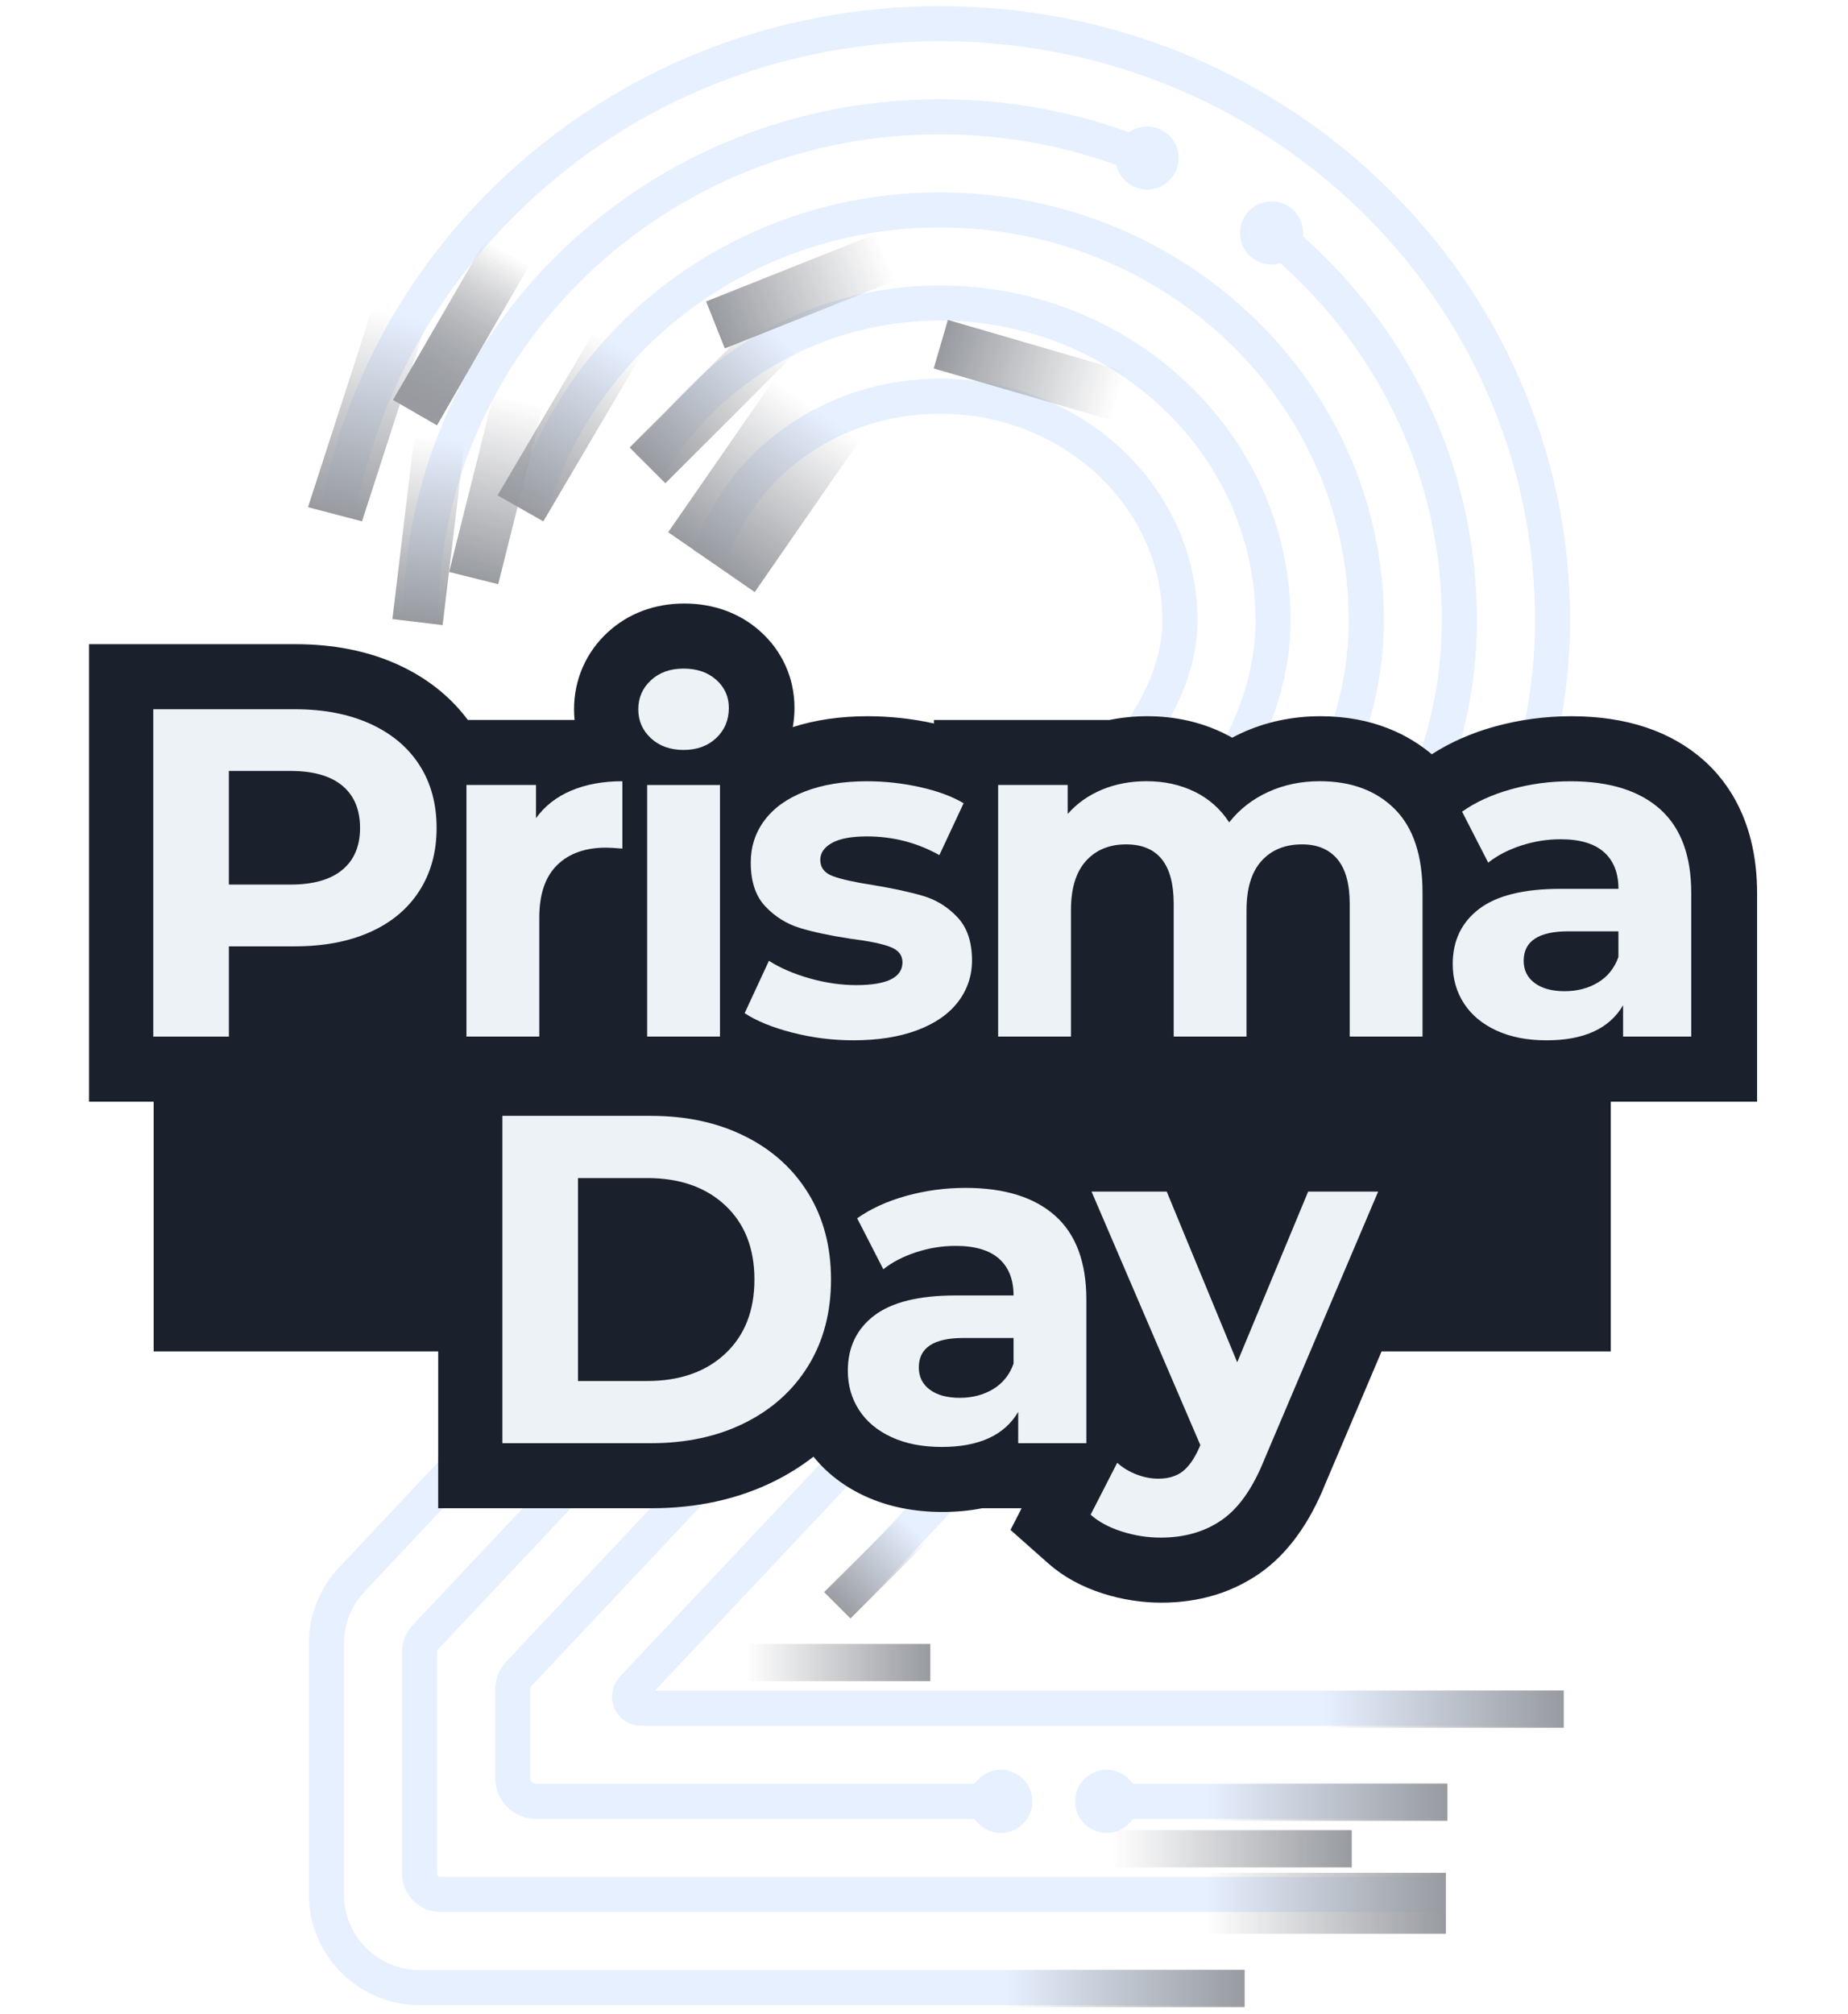
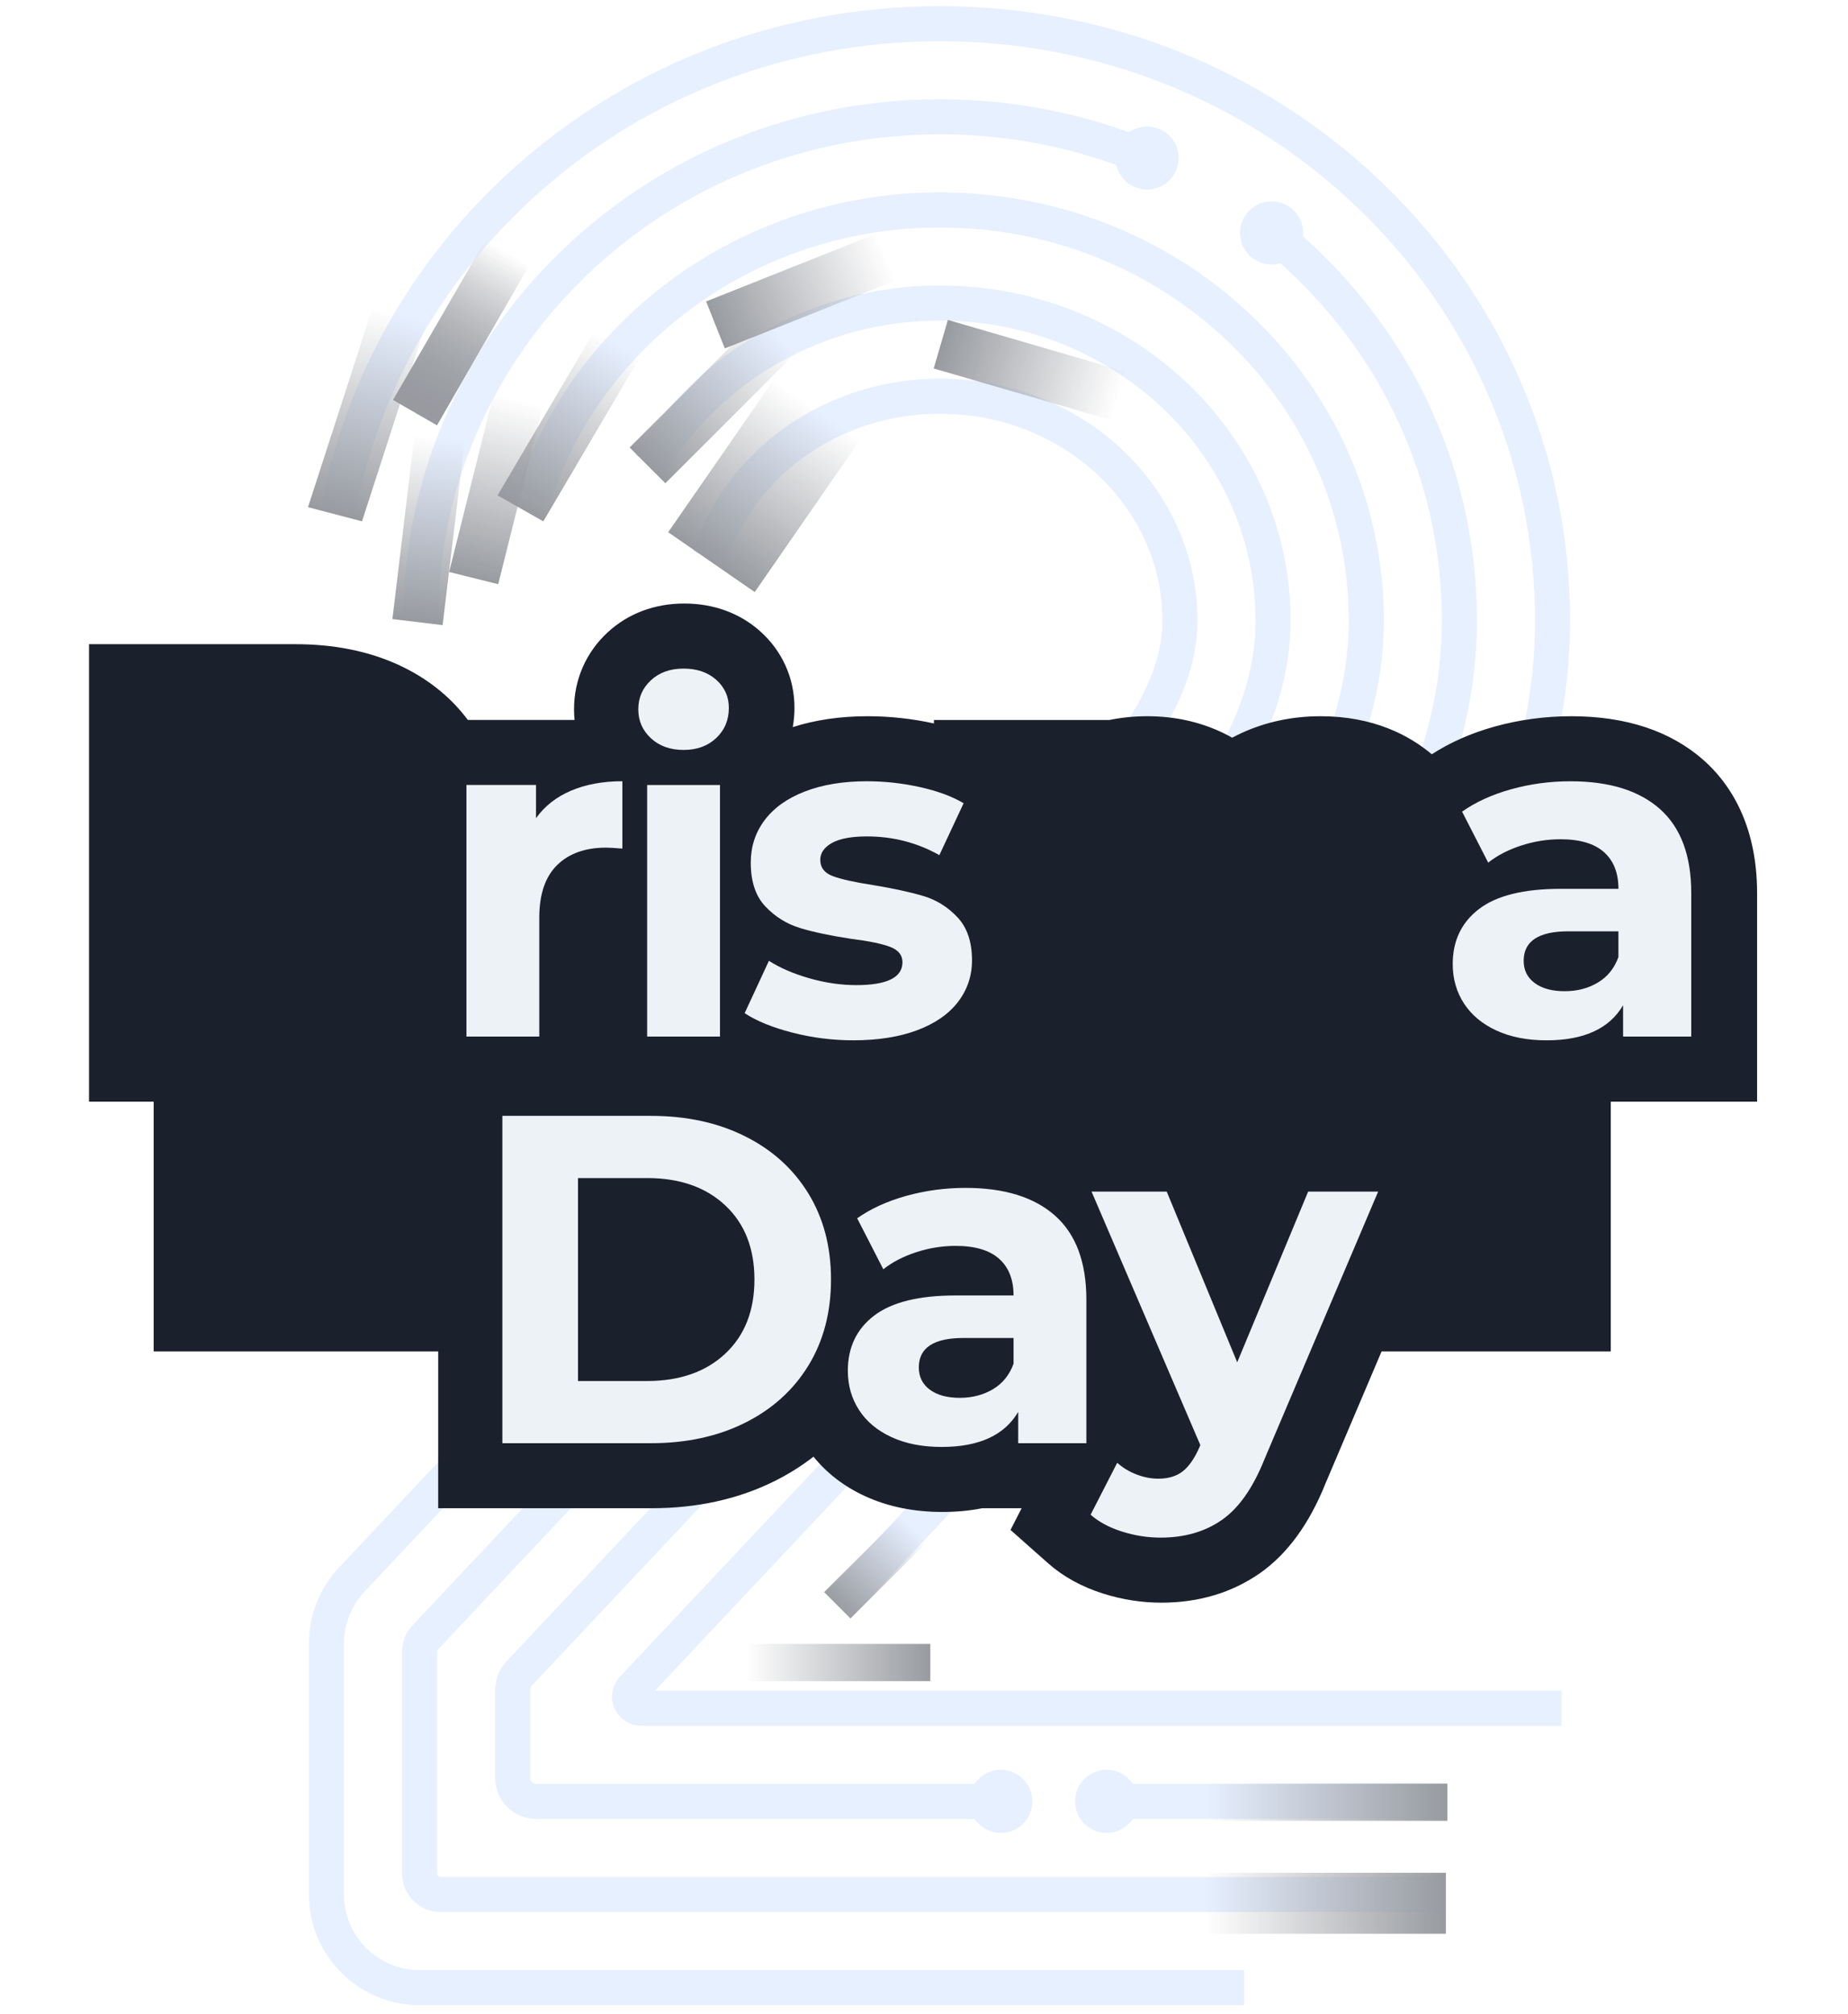
<svg xmlns="http://www.w3.org/2000/svg" width="78" height="85" viewBox="0 0 78 85" fill="none">
  <g opacity="0.45">
    <path d="M16.594 16.876L20.485 10.14L22.334 11.206L18.443 17.942L16.594 16.876Z" fill="url(#paint0_linear)" />
    <path d="M42.271 76.016H22.625C22.082 76.016 21.642 75.576 21.642 75.034V71.297C21.642 71.046 21.737 70.806 21.908 70.624C24.698 67.657 48.513 42.343 50.672 40.08C52.966 37.676 57.667 32.884 57.667 26.179C57.667 16.613 49.613 8.859 39.678 8.859C31.637 8.859 24.828 13.939 22.525 20.947" stroke="#C9DDFF" stroke-width="1.48" stroke-miterlimit="10" />
    <path d="M43.203 76.016C43.203 75.484 42.772 75.054 42.241 75.054C41.711 75.054 41.279 75.484 41.279 76.016C41.279 76.548 41.711 76.978 42.241 76.978C42.773 76.978 43.203 76.548 43.203 76.016Z" fill="#C9DDFF" stroke="#C9DDFF" stroke-width="0.74" />
    <path d="M60.995 76.016H46.679" stroke="#C9DDFF" stroke-width="1.48" stroke-miterlimit="10" />
    <path d="M46.709 76.978C47.24 76.978 47.671 76.547 47.671 76.016C47.671 75.485 47.24 75.054 46.709 75.054C46.178 75.054 45.747 75.485 45.747 76.016C45.747 76.547 46.178 76.978 46.709 76.978Z" fill="#C9DDFF" stroke="#C9DDFF" stroke-width="0.74" />
    <path d="M52.512 83.875H17.709C15.538 83.875 13.778 82.115 13.778 79.945V69.351C13.778 68.351 14.159 67.388 14.845 66.659L15.912 65.525C17.005 64.364 42.694 37.053 44.98 34.657L45.116 34.514C46.982 32.56 49.802 29.608 49.802 26.18C49.802 20.962 45.26 16.718 39.677 16.718C35.09 16.718 31.206 19.582 29.966 23.498" stroke="#C9DDFF" stroke-width="1.48" stroke-miterlimit="10" />
    <path d="M14.29 21.409C14.636 19.654 15.174 17.939 15.905 16.278C17.226 13.272 19.109 10.579 21.504 8.272C26.373 3.583 32.828 1 39.678 1C46.528 1 52.982 3.583 57.854 8.272C60.249 10.578 62.132 13.271 63.453 16.278C64.831 19.416 65.53 22.747 65.53 26.179C65.53 35.906 59.197 42.535 56.493 45.367L56.363 45.503C54.924 47.012 43.554 59.089 35.49 67.66" stroke="#C9DDFF" stroke-width="1.48" stroke-miterlimit="10" />
    <path d="M53.65 9.804C54.158 10.213 54.651 10.646 55.124 11.103C59.298 15.122 61.597 20.476 61.597 26.18C61.597 34.332 56.228 39.953 53.647 42.654L53.515 42.792C51.645 44.752 33.152 64.407 26.705 71.26C26.41 71.573 26.633 72.087 27.064 72.087H65.908" stroke="#C9DDFF" stroke-width="1.48" stroke-miterlimit="10" />
    <path d="M53.065 10.576L53.065 10.577C53.478 10.91 54.083 10.847 54.417 10.434C54.751 10.022 54.687 9.416 54.275 9.082C53.862 8.748 53.257 8.812 52.923 9.224C52.588 9.637 52.652 10.242 53.065 10.576Z" fill="#C9DDFF" stroke="#C9DDFF" stroke-width="0.74" />
    <path d="M17.758 26.179C17.758 20.476 20.057 15.121 24.23 11.102C28.364 7.122 33.85 4.929 39.678 4.929C42.677 4.929 45.586 5.51 48.266 6.616" stroke="#C9DDFF" stroke-width="1.48" stroke-miterlimit="10" />
    <path d="M47.919 7.49C48.373 7.765 48.964 7.62 49.239 7.166C49.514 6.712 49.369 6.121 48.915 5.846C48.461 5.571 47.87 5.717 47.594 6.17C47.319 6.624 47.465 7.216 47.919 7.49Z" fill="#C9DDFF" stroke="#C9DDFF" stroke-width="0.74" />
    <path d="M38.483 47.273C43.139 42.328 47.003 38.229 47.824 37.368L47.959 37.227C50.118 34.967 53.732 31.183 53.732 26.179C53.732 18.795 47.426 12.788 39.676 12.788C34.444 12.788 29.869 15.526 27.45 19.576" stroke="#C9DDFF" stroke-width="1.48" stroke-miterlimit="10" />
    <path d="M38.932 47.658C38.708 47.895 38.333 47.906 38.096 47.682C37.858 47.458 37.847 47.084 38.072 46.847C38.296 46.61 38.67 46.598 38.907 46.822C39.144 47.045 39.156 47.42 38.932 47.658Z" fill="#75849D" />
    <path d="M34.785 67.186L38.095 63.879L39.206 64.991L35.897 68.297L34.785 67.186Z" fill="url(#paint1_linear)" />
-     <path d="M52.534 83.124H42.41V84.696H52.534V83.124Z" fill="url(#paint2_linear)" />
    <path d="M61.089 75.265H50.965V76.837H61.089V75.265Z" fill="url(#paint3_linear)" />
-     <path d="M66.003 71.336H55.879V72.908H66.003V71.336Z" fill="url(#paint4_linear)" />
+     <path d="M66.003 71.336V72.908H66.003V71.336Z" fill="url(#paint4_linear)" />
    <path d="M39.266 69.371H31.501V70.943H39.266V69.371Z" fill="url(#paint5_linear)" />
    <path d="M13 21.403L15.72 13L18 13.597L15.28 22L13 21.403Z" fill="url(#paint6_linear)" />
    <path d="M29.804 12.721L37.034 9.843L37.825 11.825L30.593 14.703L29.804 12.721Z" fill="url(#paint7_linear)" />
    <path d="M40.007 13.501L47.48 15.675L46.883 17.723L39.41 15.549L40.007 13.501Z" fill="url(#paint8_linear)" />
    <path d="M16.563 26.125L17.491 18.402L19.61 18.657L18.682 26.379L16.563 26.125Z" fill="url(#paint9_linear)" />
    <path d="M18.957 24.136L20.847 16.591L22.918 17.108L21.028 24.654L18.957 24.136Z" fill="url(#paint10_linear)" />
    <path d="M21 20.906L25.068 14L27 15.093L22.933 22L21 20.906Z" fill="url(#paint11_linear)" />
    <path d="M16.594 16.876L20.485 10.14L22.334 11.206L18.443 17.942L16.594 16.876Z" fill="url(#paint12_linear)" />
    <path d="M26.575 18.885L32.078 13.385L33.587 14.894L28.084 20.394L26.575 18.885Z" fill="url(#paint13_linear)" />
    <path d="M28.203 22.46L32.631 16.064L36.283 18.589L31.855 24.985L28.203 22.46Z" fill="url(#paint14_linear)" />
    <path d="M34.745 51.246C27.3 59.155 19.373 67.582 18.777 68.216L17.95 69.095C17.796 69.259 17.71 69.475 17.71 69.7V79.061C17.71 79.549 18.106 79.945 18.595 79.945H61.011" stroke="#C9DDFF" stroke-width="1.48" stroke-miterlimit="10" />
    <path d="M61.026 79.031H50.903V81.603H61.026V79.031Z" fill="url(#paint15_linear)" />
-     <path d="M57.054 77.23H46.93V78.802H57.054V77.23Z" fill="url(#paint16_linear)" />
  </g>
  <g filter="url(#filter0_f)">
    <path d="M71.921 32.092C70.527 30.853 68.642 30.224 66.317 30.224C65.222 30.224 64.137 30.37 63.095 30.658C62.1 30.934 61.207 31.328 60.432 31.83C59.481 31.029 57.971 30.224 55.736 30.224C54.557 30.224 53.442 30.46 52.423 30.924C52.282 30.989 52.142 31.057 52.007 31.13C51.894 31.066 51.779 31.005 51.661 30.947C50.681 30.467 49.593 30.224 48.427 30.224C47.877 30.224 47.343 30.277 46.828 30.382H45.097H42.161H39.419V30.529C38.495 30.326 37.556 30.224 36.624 30.224C35.468 30.224 34.407 30.379 33.462 30.683C33.508 30.419 33.533 30.147 33.533 29.871C33.533 28.619 33.017 27.47 32.082 26.636C31.223 25.871 30.117 25.468 28.881 25.468C27.625 25.468 26.503 25.892 25.64 26.692C24.73 27.536 24.229 28.687 24.229 29.93C24.229 30.083 24.236 30.233 24.251 30.381H22.654H19.747C18.998 29.381 18.002 28.594 16.781 28.04C15.526 27.471 14.076 27.184 12.468 27.184H6.499H3.758V29.929V43.742V46.488H6.485V57.028H18.495V60.901V63.646H21.237H27.503C29.421 63.646 31.166 63.261 32.693 62.501C33.286 62.205 33.834 61.861 34.336 61.47C34.901 62.17 35.629 62.73 36.511 63.136C37.468 63.578 38.567 63.803 39.778 63.803C40.373 63.803 40.935 63.75 41.462 63.645H43.008H43.121L42.651 64.562L44.246 65.975C44.874 66.531 45.651 66.959 46.554 67.246C47.36 67.501 48.188 67.631 49.018 67.631C50.597 67.631 51.995 67.212 53.177 66.388C54.331 65.582 55.263 64.306 55.947 62.598L58.314 57.027H67.987V46.487H68.545H71.422H74.163V43.741V37.686C74.162 34.709 72.943 33.001 71.921 32.092Z" fill="#1A202C" />
  </g>
-   <path d="M15.62 30.541C16.52 30.949 17.213 31.527 17.699 32.278C18.184 33.028 18.428 33.916 18.428 34.942C18.428 35.955 18.184 36.84 17.699 37.596C17.212 38.353 16.52 38.931 15.62 39.333C14.721 39.735 13.66 39.935 12.438 39.935H9.661V43.744H6.469V29.929H12.438C13.661 29.929 14.721 30.134 15.62 30.541ZM14.448 36.707C14.947 36.293 15.197 35.704 15.197 34.941C15.197 34.165 14.947 33.57 14.448 33.155C13.949 32.741 13.22 32.533 12.261 32.533H9.66V37.328H12.261C13.22 37.329 13.949 37.122 14.448 36.707Z" fill="#EDF2F7" />
  <path d="M24.111 33.362C24.735 33.099 25.454 32.967 26.269 32.967V35.809C25.928 35.783 25.697 35.77 25.579 35.77C24.7 35.77 24.01 36.017 23.511 36.51C23.011 37.003 22.762 37.742 22.762 38.73V43.742H19.688V33.125H22.624V34.526C22.991 34.014 23.487 33.626 24.111 33.362Z" fill="#EDF2F7" />
  <path d="M27.473 31.153C27.118 30.824 26.941 30.416 26.941 29.93C26.941 29.444 27.119 29.036 27.473 28.707C27.828 28.378 28.287 28.214 28.852 28.214C29.417 28.214 29.877 28.372 30.231 28.687C30.586 29.003 30.763 29.398 30.763 29.871C30.763 30.384 30.585 30.808 30.231 31.144C29.876 31.479 29.416 31.647 28.852 31.647C28.287 31.646 27.827 31.482 27.473 31.153ZM27.315 33.126H30.389V43.742H27.315V33.126Z" fill="#EDF2F7" />
  <path d="M33.44 43.575C32.599 43.358 31.929 43.084 31.43 42.755L32.455 40.545C32.928 40.848 33.499 41.094 34.169 41.285C34.839 41.475 35.496 41.571 36.14 41.571C37.441 41.571 38.091 41.248 38.091 40.604C38.091 40.301 37.913 40.084 37.559 39.953C37.204 39.821 36.66 39.709 35.924 39.618C35.057 39.486 34.341 39.335 33.776 39.164C33.211 38.993 32.721 38.69 32.309 38.256C31.895 37.822 31.688 37.204 31.688 36.402C31.688 35.731 31.881 35.135 32.269 34.616C32.657 34.096 33.222 33.691 33.963 33.403C34.705 33.114 35.582 32.968 36.594 32.968C37.342 32.968 38.088 33.051 38.83 33.215C39.572 33.38 40.187 33.607 40.672 33.896L39.648 36.086C38.715 35.561 37.697 35.296 36.593 35.296C35.936 35.296 35.443 35.389 35.115 35.572C34.786 35.757 34.622 35.994 34.622 36.283C34.622 36.612 34.8 36.842 35.154 36.973C35.509 37.105 36.073 37.23 36.849 37.349C37.716 37.493 38.425 37.648 38.977 37.812C39.528 37.977 40.007 38.276 40.414 38.71C40.822 39.144 41.026 39.749 41.026 40.526C41.026 41.184 40.828 41.769 40.434 42.282C40.04 42.795 39.465 43.193 38.71 43.475C37.955 43.758 37.058 43.9 36.02 43.9C35.14 43.9 34.28 43.792 33.44 43.575Z" fill="#EDF2F7" />
-   <path d="M58.87 34.142C59.652 34.925 60.042 36.099 60.042 37.665V43.743H56.968V38.138C56.968 37.297 56.794 36.669 56.446 36.254C56.098 35.84 55.602 35.632 54.958 35.632C54.235 35.632 53.664 35.866 53.244 36.333C52.823 36.799 52.613 37.494 52.613 38.414V43.743H49.539V38.138C49.539 36.468 48.869 35.632 47.529 35.632C46.82 35.632 46.255 35.866 45.834 36.333C45.413 36.799 45.203 37.494 45.203 38.414V43.743H42.129V33.125H45.065V34.349C45.459 33.901 45.942 33.56 46.513 33.322C47.085 33.085 47.712 32.966 48.394 32.966C49.143 32.966 49.819 33.115 50.424 33.41C51.028 33.706 51.513 34.137 51.881 34.703C52.315 34.151 52.863 33.724 53.526 33.42C54.189 33.118 54.915 32.966 55.704 32.966C57.034 32.968 58.088 33.359 58.87 34.142Z" fill="#EDF2F7" />
  <path d="M70.064 34.142C70.944 34.925 71.384 36.106 71.384 37.684V43.743H68.507V42.42C67.93 43.407 66.853 43.901 65.276 43.901C64.461 43.901 63.756 43.762 63.158 43.486C62.561 43.21 62.104 42.829 61.789 42.342C61.474 41.855 61.316 41.302 61.316 40.684C61.316 39.698 61.687 38.922 62.43 38.356C63.171 37.791 64.318 37.508 65.868 37.508H68.311C68.311 36.837 68.107 36.321 67.7 35.959C67.293 35.597 66.682 35.416 65.868 35.416C65.303 35.416 64.748 35.505 64.203 35.682C63.658 35.86 63.195 36.1 62.814 36.403L61.711 34.251C62.288 33.843 62.982 33.528 63.789 33.304C64.597 33.08 65.427 32.969 66.282 32.969C67.923 32.968 69.184 33.359 70.064 34.142ZM67.443 41.463C67.85 41.219 68.139 40.86 68.31 40.387V39.301H66.202C64.941 39.301 64.311 39.716 64.311 40.545C64.311 40.94 64.465 41.252 64.774 41.482C65.082 41.712 65.506 41.828 66.045 41.828C66.57 41.828 67.036 41.706 67.443 41.463Z" fill="#EDF2F7" />
  <path d="M21.204 47.088H27.47C28.968 47.088 30.291 47.374 31.44 47.947C32.59 48.519 33.483 49.325 34.12 50.364C34.757 51.403 35.075 52.614 35.075 53.995C35.075 55.376 34.757 56.586 34.12 57.626C33.483 58.665 32.59 59.47 31.44 60.043C30.291 60.616 28.968 60.902 27.47 60.902H21.204V47.088ZM27.312 58.277C28.691 58.277 29.791 57.892 30.612 57.123C31.433 56.353 31.843 55.31 31.843 53.995C31.843 52.679 31.433 51.637 30.612 50.867C29.791 50.098 28.692 49.713 27.312 49.713H24.396V58.277H27.312Z" fill="#EDF2F7" />
  <path d="M44.533 51.301C45.413 52.084 45.853 53.265 45.853 54.844V60.902H42.976V59.58C42.398 60.566 41.321 61.06 39.745 61.06C38.931 61.06 38.225 60.921 37.627 60.645C37.029 60.369 36.573 59.988 36.258 59.501C35.943 59.015 35.785 58.462 35.785 57.844C35.785 56.858 36.156 56.081 36.898 55.516C37.64 54.95 38.787 54.667 40.336 54.667H42.78C42.78 53.996 42.576 53.48 42.169 53.118C41.762 52.756 41.151 52.575 40.336 52.575C39.771 52.575 39.216 52.664 38.672 52.842C38.127 53.02 37.663 53.259 37.283 53.562L36.179 51.41C36.757 51.003 37.451 50.687 38.258 50.463C39.066 50.239 39.896 50.128 40.75 50.128C42.391 50.127 43.653 50.518 44.533 51.301ZM41.913 58.622C42.32 58.378 42.609 58.02 42.78 57.546V56.461H40.672C39.41 56.461 38.781 56.875 38.781 57.704C38.781 58.099 38.935 58.411 39.244 58.641C39.553 58.871 39.975 58.987 40.515 58.987C41.039 58.987 41.505 58.865 41.913 58.622Z" fill="#EDF2F7" />
  <path d="M58.169 50.284L53.381 61.552C52.895 62.775 52.294 63.636 51.578 64.136C50.862 64.636 49.999 64.886 48.988 64.886C48.436 64.886 47.891 64.8 47.352 64.629C46.814 64.458 46.374 64.222 46.032 63.919L47.155 61.728C47.392 61.939 47.664 62.104 47.973 62.222C48.282 62.34 48.587 62.399 48.889 62.399C49.309 62.399 49.651 62.297 49.914 62.094C50.177 61.89 50.414 61.552 50.624 61.078L50.663 60.98L46.072 50.285H49.245L52.22 57.488L55.214 50.285H58.169V50.284Z" fill="#EDF2F7" />
  <defs>
    <filter id="filter0_f" x="0.368" y="22.078" width="77.186" height="48.943" filterUnits="userSpaceOnUse" color-interpolation-filters="sRGB">
      <feFlood flood-opacity="0" result="BackgroundImageFix" />
      <feBlend mode="normal" in="SourceGraphic" in2="BackgroundImageFix" result="shape" />
      <feGaussianBlur stdDeviation="1.695" result="effect1_foregroundBlur" />
    </filter>
    <linearGradient id="paint0_linear" x1="21.432" y1="10.672" x2="17.544" y2="17.41" gradientUnits="userSpaceOnUse">
      <stop stop-color="#1A202C" stop-opacity="0" />
      <stop offset="1" stop-color="#1A202C" />
    </linearGradient>
    <linearGradient id="paint1_linear" x1="38.566" y1="64.524" x2="35.258" y2="67.834" gradientUnits="userSpaceOnUse">
      <stop stop-color="#1A202C" stop-opacity="0" />
      <stop offset="1" stop-color="#1A202C" />
    </linearGradient>
    <linearGradient id="paint2_linear" x1="42.411" y1="83.91" x2="52.535" y2="83.91" gradientUnits="userSpaceOnUse">
      <stop stop-color="#1A202C" stop-opacity="0" />
      <stop offset="1" stop-color="#1A202C" />
    </linearGradient>
    <linearGradient id="paint3_linear" x1="50.965" y1="76.051" x2="61.089" y2="76.051" gradientUnits="userSpaceOnUse">
      <stop stop-color="#1A202C" stop-opacity="0" />
      <stop offset="1" stop-color="#1A202C" />
    </linearGradient>
    <linearGradient id="paint4_linear" x1="55.88" y1="72.122" x2="66.003" y2="72.122" gradientUnits="userSpaceOnUse">
      <stop stop-color="#1A202C" stop-opacity="0" />
      <stop offset="1" stop-color="#1A202C" />
    </linearGradient>
    <linearGradient id="paint5_linear" x1="31.501" y1="70.157" x2="39.266" y2="70.157" gradientUnits="userSpaceOnUse">
      <stop stop-color="#1A202C" stop-opacity="0" />
      <stop offset="1" stop-color="#1A202C" />
    </linearGradient>
    <linearGradient id="paint6_linear" x1="16.843" y1="13.273" x2="14.61" y2="21.804" gradientUnits="userSpaceOnUse">
      <stop stop-color="#1A202C" stop-opacity="0" />
      <stop offset="1" stop-color="#1A202C" />
    </linearGradient>
    <linearGradient id="paint7_linear" x1="37.372" y1="10.772" x2="30.142" y2="13.652" gradientUnits="userSpaceOnUse">
      <stop stop-color="#1A202C" stop-opacity="0" />
      <stop offset="1" stop-color="#1A202C" />
    </linearGradient>
    <linearGradient id="paint8_linear" x1="47.238" y1="16.641" x2="39.766" y2="14.466" gradientUnits="userSpaceOnUse">
      <stop stop-color="#1A202C" stop-opacity="0" />
      <stop offset="1" stop-color="#1A202C" />
    </linearGradient>
    <linearGradient id="paint9_linear" x1="18.582" y1="18.49" x2="17.656" y2="26.212" gradientUnits="userSpaceOnUse">
      <stop stop-color="#1A202C" stop-opacity="0" />
      <stop offset="1" stop-color="#1A202C" />
    </linearGradient>
    <linearGradient id="paint10_linear" x1="21.892" y1="16.878" x2="20.004" y2="24.424" gradientUnits="userSpaceOnUse">
      <stop stop-color="#1A202C" stop-opacity="0" />
      <stop offset="1" stop-color="#1A202C" />
    </linearGradient>
    <linearGradient id="paint11_linear" x1="26.058" y1="14.546" x2="22.11" y2="21.52" gradientUnits="userSpaceOnUse">
      <stop stop-color="#1A202C" stop-opacity="0" />
      <stop offset="1" stop-color="#1A202C" />
    </linearGradient>
    <linearGradient id="paint12_linear" x1="21.432" y1="10.672" x2="17.544" y2="17.41" gradientUnits="userSpaceOnUse">
      <stop stop-color="#1A202C" stop-opacity="0" />
      <stop offset="1" stop-color="#1A202C" />
    </linearGradient>
    <linearGradient id="paint13_linear" x1="32.836" y1="14.141" x2="27.336" y2="19.645" gradientUnits="userSpaceOnUse">
      <stop stop-color="#1A202C" stop-opacity="0" />
      <stop offset="1" stop-color="#1A202C" />
    </linearGradient>
    <linearGradient id="paint14_linear" x1="34.457" y1="17.278" x2="30.032" y2="23.676" gradientUnits="userSpaceOnUse">
      <stop stop-color="#1A202C" stop-opacity="0" />
      <stop offset="1" stop-color="#1A202C" />
    </linearGradient>
    <linearGradient id="paint15_linear" x1="50.903" y1="80.317" x2="61.027" y2="80.317" gradientUnits="userSpaceOnUse">
      <stop stop-color="#1A202C" stop-opacity="0" />
      <stop offset="1" stop-color="#1A202C" />
    </linearGradient>
    <linearGradient id="paint16_linear" x1="46.93" y1="78.016" x2="57.054" y2="78.016" gradientUnits="userSpaceOnUse">
      <stop stop-color="#1A202C" stop-opacity="0" />
      <stop offset="1" stop-color="#1A202C" />
    </linearGradient>
  </defs>
</svg>